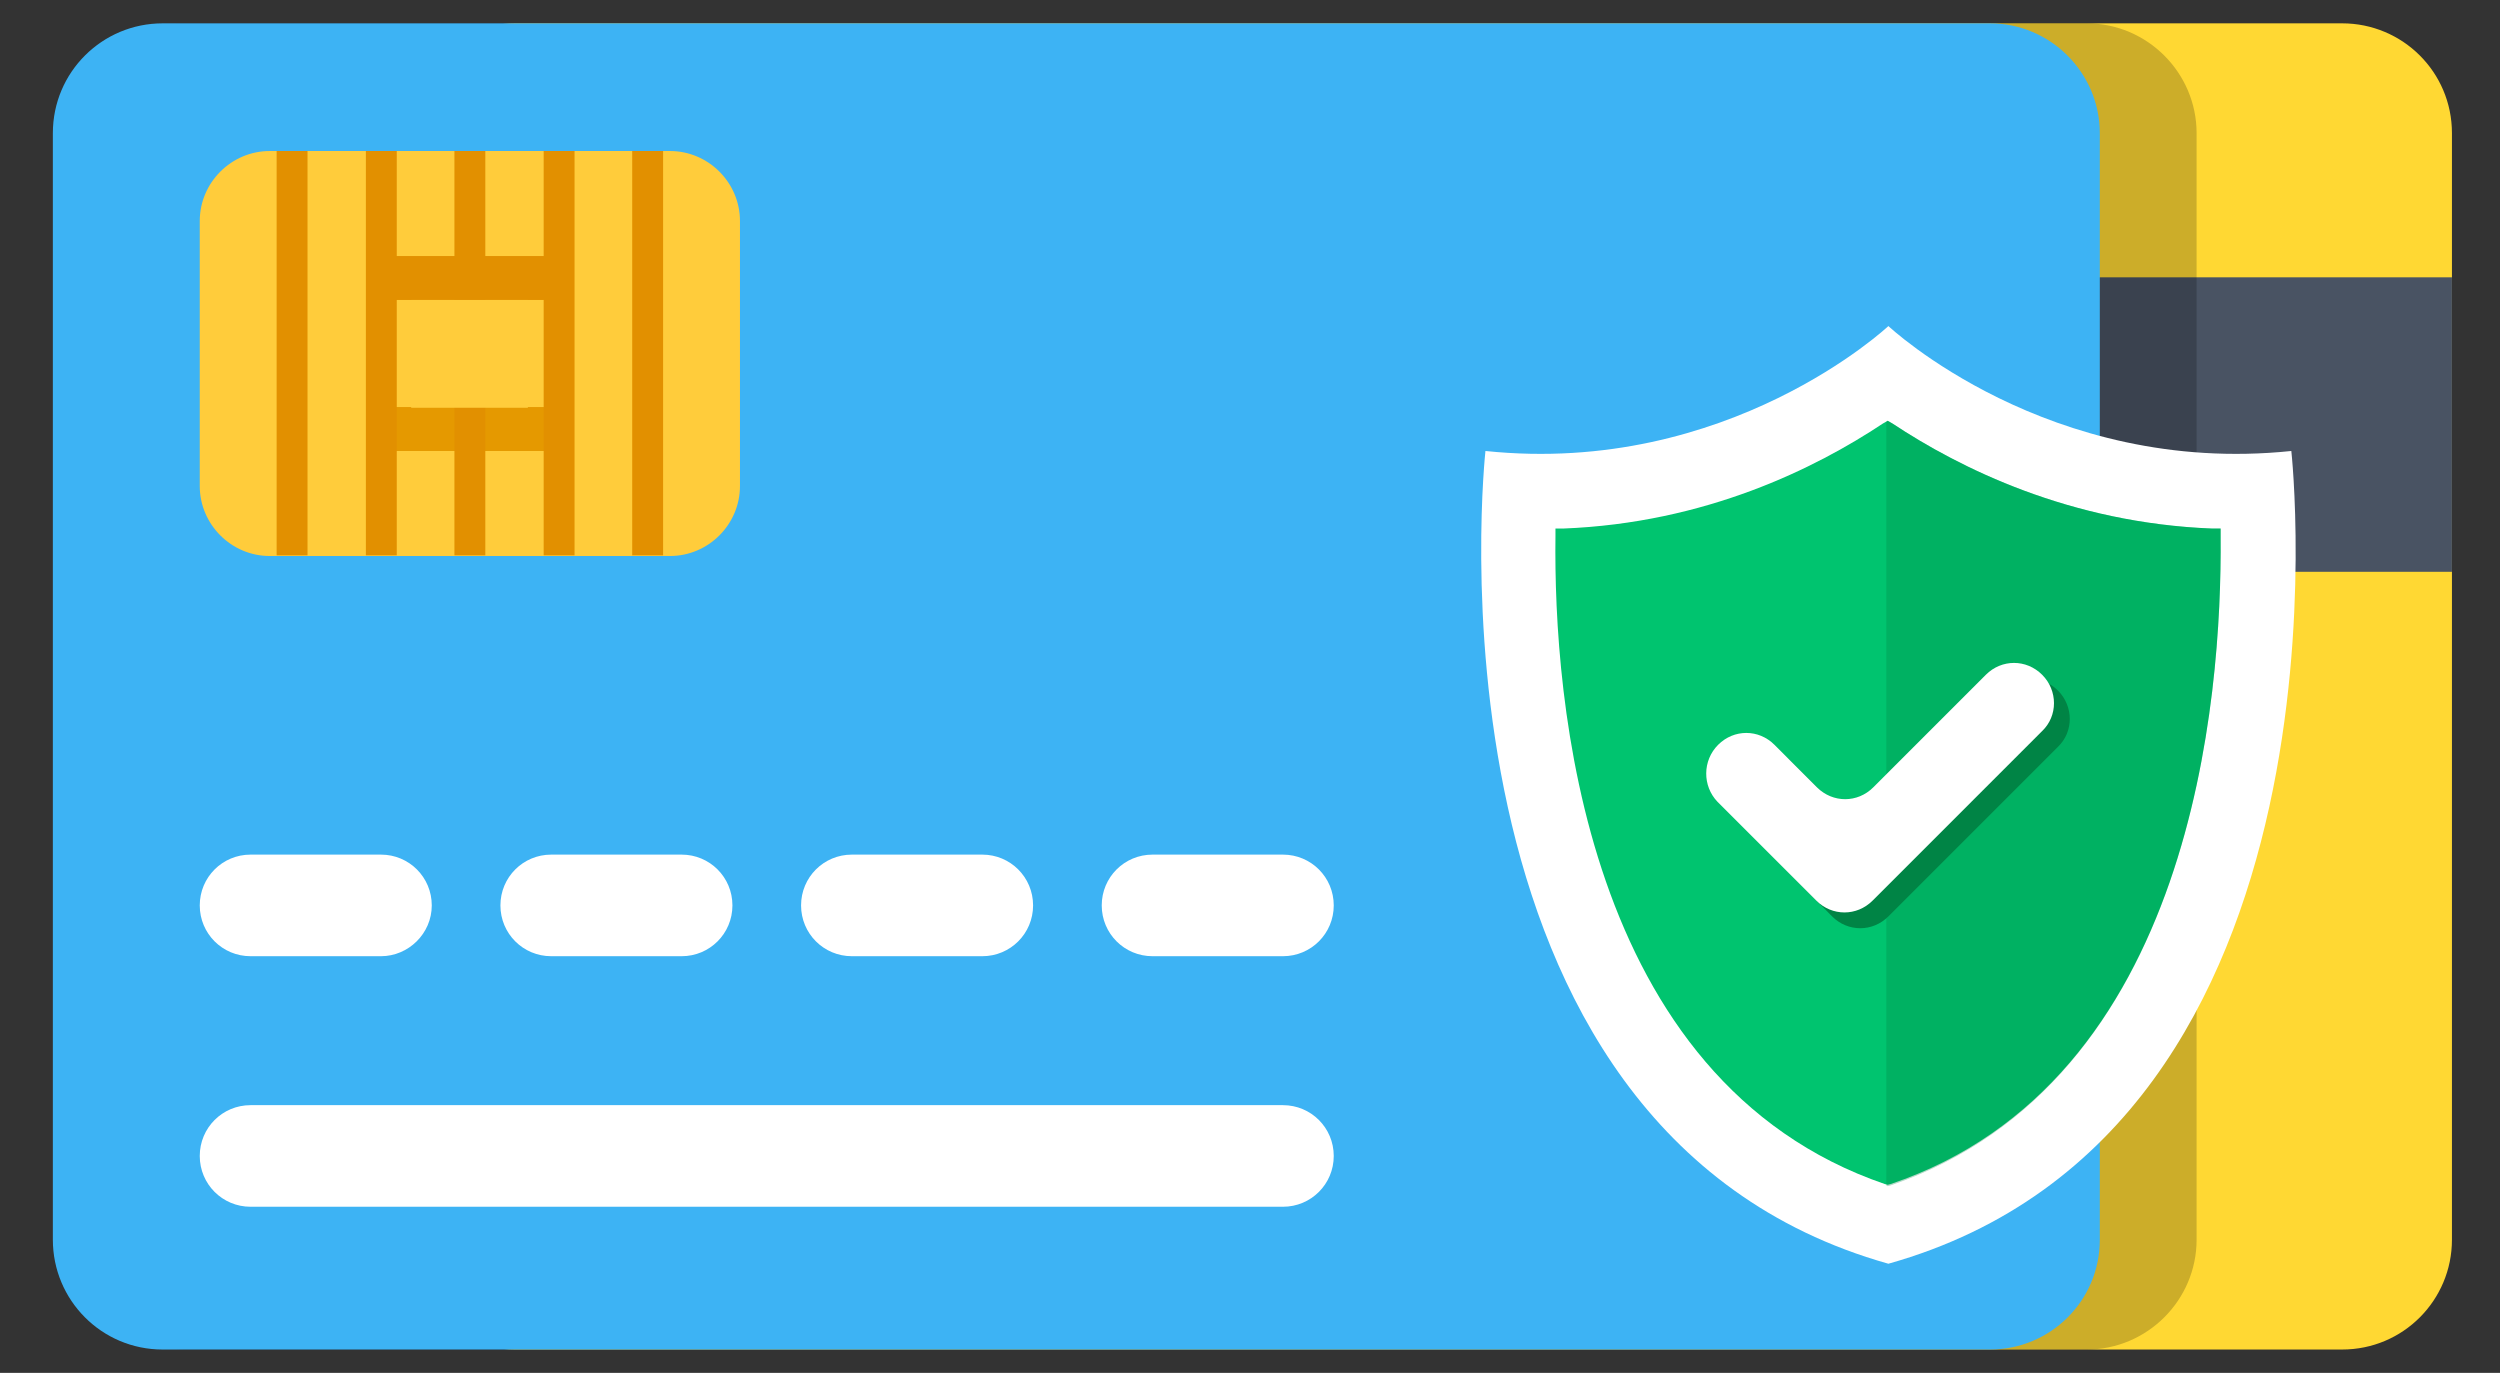
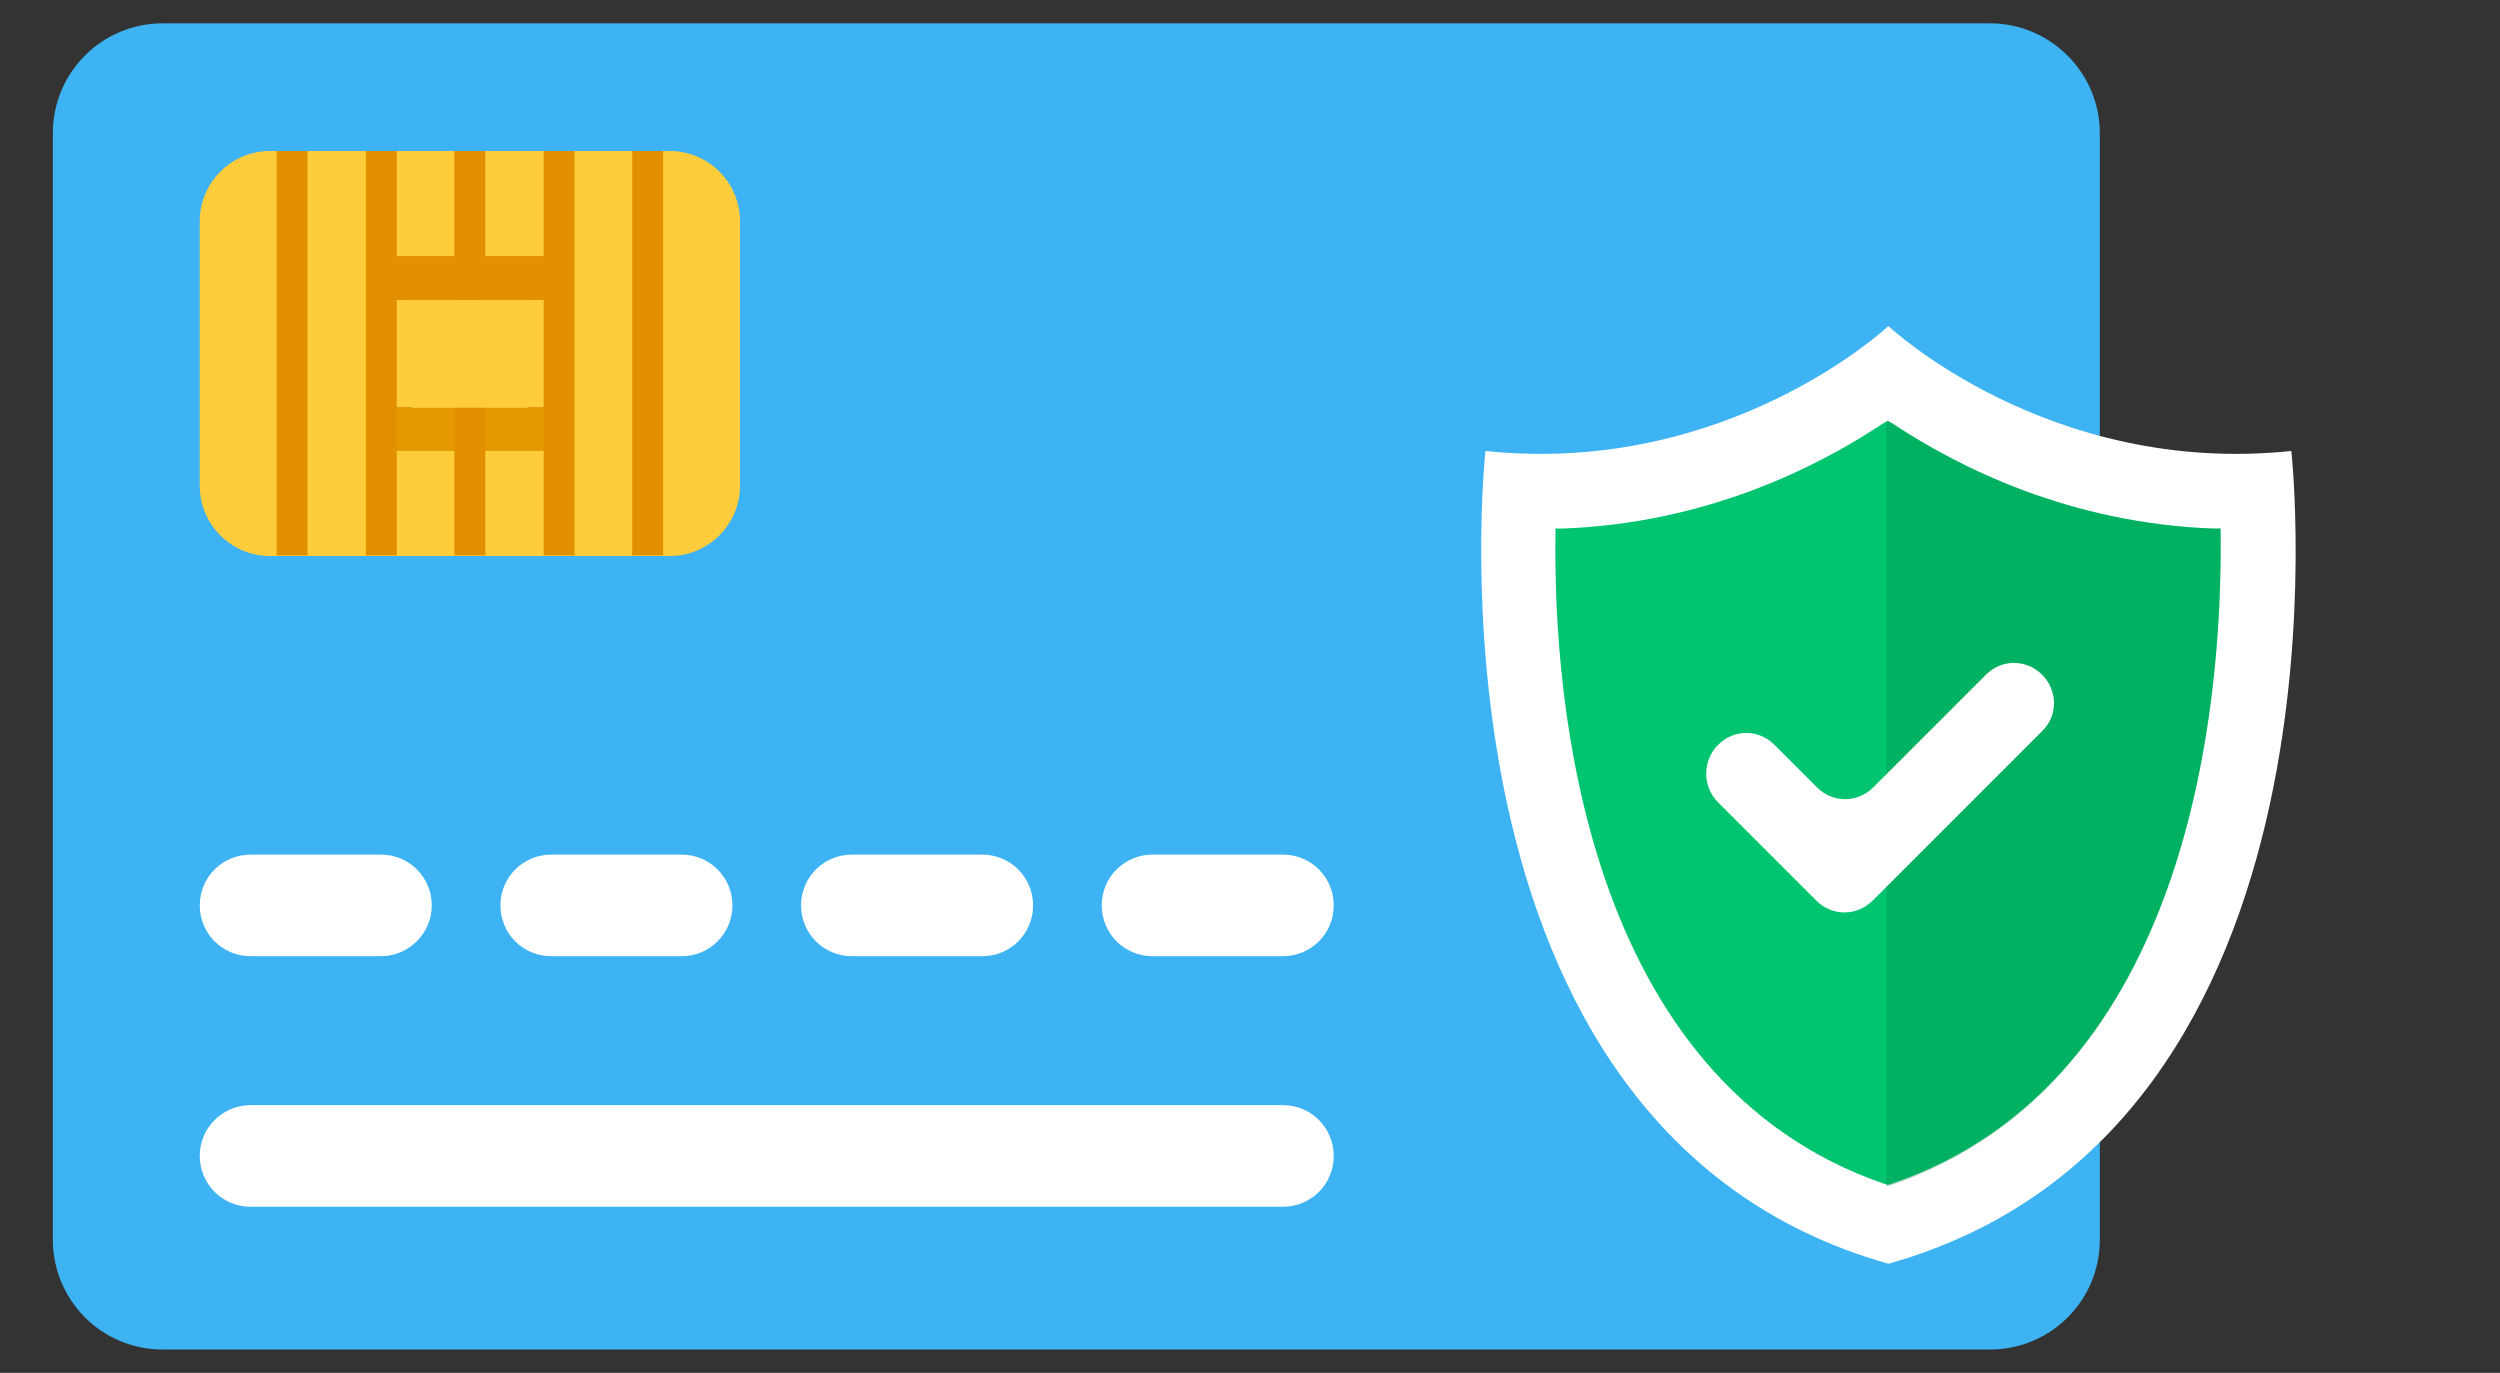
<svg xmlns="http://www.w3.org/2000/svg" version="1.1" id="Layer_1" x="0px" y="0px" viewBox="0 0 364.2 200" style="enable-background:new 0 0 364.2 200;" xml:space="preserve">
  <rect x="0" y="0" width="364.2" height="200" fill="#333333" stroke="none" />
  <style type="text/css"> .st0{fill:#FFD833;} .st1{fill:#495363;} .st2{opacity:0.2;} .st3{fill:#3DB3F4;} .st4{fill:#FFFFFF;} .st5{fill:#FFCC3B;} .st6{fill:#E29000;} .st7{fill:#E59900;} .st8{fill:#00C46F;} .st9{opacity:0.3;fill:#008445;} .st10{fill:#008445;} </style>
  <g>
    <g>
      <g>
        <g>
-           <path class="st0" d="M59,180.6c0,8.9,7.2,16,16,16h266.2c8.9,0,16-7.2,16-16V19.4c0-8.9-7.2-16-16-16H75c-8.8,0-16,7.2-16,16 V180.6z" />
-         </g>
+           </g>
      </g>
    </g>
    <g>
-       <rect x="59" y="40.4" class="st1" width="298.2" height="42.9" />
-     </g>
+       </g>
  </g>
  <g class="st2">
-     <path d="M304,3.4H27.2c-8.9,0-16,7.2-16,16v161.2c0,8.9,7.2,16,16,16H304c8.8,0,16-7.2,16-16V19.4C320,10.6,312.8,3.4,304,3.4z" />
-   </g>
+     </g>
  <g>
    <path class="st3" d="M305.9,180.6c0,8.9-7.2,16-16,16H23.7c-8.9,0-16-7.2-16-16V19.4c0-8.9,7.2-16,16-16h266.2c8.8,0,16,7.2,16,16 V180.6z" />
  </g>
  <g>
    <path class="st4" d="M186.9,139.3h-19c-4.1,0-7.4-3.3-7.4-7.4v0c0-4.1,3.3-7.4,7.4-7.4h19c4.1,0,7.4,3.3,7.4,7.4v0 C194.3,136,191,139.3,186.9,139.3z" />
  </g>
  <g>
    <path class="st4" d="M143.1,139.3h-19c-4.1,0-7.4-3.3-7.4-7.4v0c0-4.1,3.3-7.4,7.4-7.4h19c4.1,0,7.4,3.3,7.4,7.4v0 C150.5,136,147.2,139.3,143.1,139.3z" />
  </g>
  <g>
    <path class="st4" d="M99.3,139.3h-19c-4.1,0-7.4-3.3-7.4-7.4v0c0-4.1,3.3-7.4,7.4-7.4h19c4.1,0,7.4,3.3,7.4,7.4v0 C106.7,136,103.4,139.3,99.3,139.3z" />
  </g>
  <g>
    <path class="st4" d="M55.5,139.3h-19c-4.1,0-7.4-3.3-7.4-7.4v0c0-4.1,3.3-7.4,7.4-7.4h19c4.1,0,7.4,3.3,7.4,7.4v0 C62.9,136,59.5,139.3,55.5,139.3z" />
  </g>
  <g>
    <path class="st4" d="M186.9,175.8H36.5c-4.1,0-7.4-3.3-7.4-7.4l0,0c0-4.1,3.3-7.4,7.4-7.4h150.4c4.1,0,7.4,3.3,7.4,7.4l0,0 C194.3,172.5,191,175.8,186.9,175.8z" />
  </g>
  <g>
    <g>
      <path class="st5" d="M107.8,70.8c0,5.6-4.6,10.2-10.2,10.2H39.3c-5.6,0-10.2-4.6-10.2-10.2V32.2c0-5.6,4.6-10.2,10.2-10.2h58.3 c5.6,0,10.2,4.6,10.2,10.2V70.8z" />
    </g>
    <g>
      <g>
        <g>
          <rect x="40.3" y="22" class="st6" width="4.5" height="58.9" />
        </g>
        <g>
          <rect x="57.3" y="59.3" class="st7" width="22.3" height="6.4" />
        </g>
        <g>
          <rect x="57.3" y="37.3" class="st6" width="22.3" height="6.4" />
        </g>
        <g>
          <rect x="53.3" y="22" class="st6" width="4.5" height="58.9" />
        </g>
        <g>
          <rect x="66.2" y="22" class="st6" width="4.5" height="58.9" />
        </g>
        <g>
          <rect x="79.2" y="22" class="st6" width="4.5" height="58.9" />
        </g>
        <g>
          <rect x="92.1" y="22" class="st6" width="4.5" height="58.9" />
        </g>
      </g>
      <g>
        <rect x="59.9" y="43.7" class="st5" width="17" height="15.7" />
      </g>
    </g>
  </g>
  <g>
    <g>
      <g>
        <g>
          <g>
            <g>
              <g>
                <g>
                  <path class="st4" d="M333.8,65.7c-35.4,3.7-58.7-18.2-58.7-18.2s-23.3,21.9-58.7,18.2c0,0-10.9,98.8,58.7,118.4 C344.8,164.5,333.8,65.7,333.8,65.7z" />
                </g>
              </g>
            </g>
          </g>
        </g>
      </g>
      <path class="st8" d="M323.5,78.2l0-1.2l-1.2,0c-20.7-0.8-36.8-8.8-46.6-15.3l-0.7-0.4l-0.7,0.4c-9.8,6.5-25.8,14.5-46.6,15.3 l-1.1,0l0,1.1c-0.3,23.4,3.9,79.3,48,94.4l0.4,0.1l0.4-0.1C319.5,157.6,323.7,101.6,323.5,78.2z" />
      <path class="st9" d="M323.5,78.2l0-1.2l-1.2,0c-20.7-0.8-36.8-8.8-46.6-15.3l-0.7-0.4l-0.2,0.1v111.3l0.2,0.1l0.4-0.1 C319.5,157.6,323.7,101.6,323.5,78.2z" />
    </g>
    <g>
-       <path class="st10" d="M252.6,110.8L252.6,110.8c2.3-2.3,5.9-2.3,8.2,0l6.2,6.2c2.3,2.3,5.9,2.3,8.2,0l16.4-16.4 c2.3-2.3,5.9-2.3,8.2,0l0,0c2.3,2.3,2.3,6,0,8.2l-24.7,24.7c-2.3,2.3-5.9,2.3-8.2,0L252.6,119 C250.3,116.8,250.3,113.1,252.6,110.8z" />
      <path class="st4" d="M250.3,108.5L250.3,108.5c2.3-2.3,5.9-2.3,8.2,0l6.2,6.2c2.3,2.3,5.9,2.3,8.2,0l16.4-16.4 c2.3-2.3,5.9-2.3,8.2,0l0,0c2.3,2.3,2.3,6,0,8.2l-24.7,24.7c-2.3,2.3-5.9,2.3-8.2,0l-14.4-14.4C248,114.5,248,110.8,250.3,108.5z" />
    </g>
  </g>
</svg>